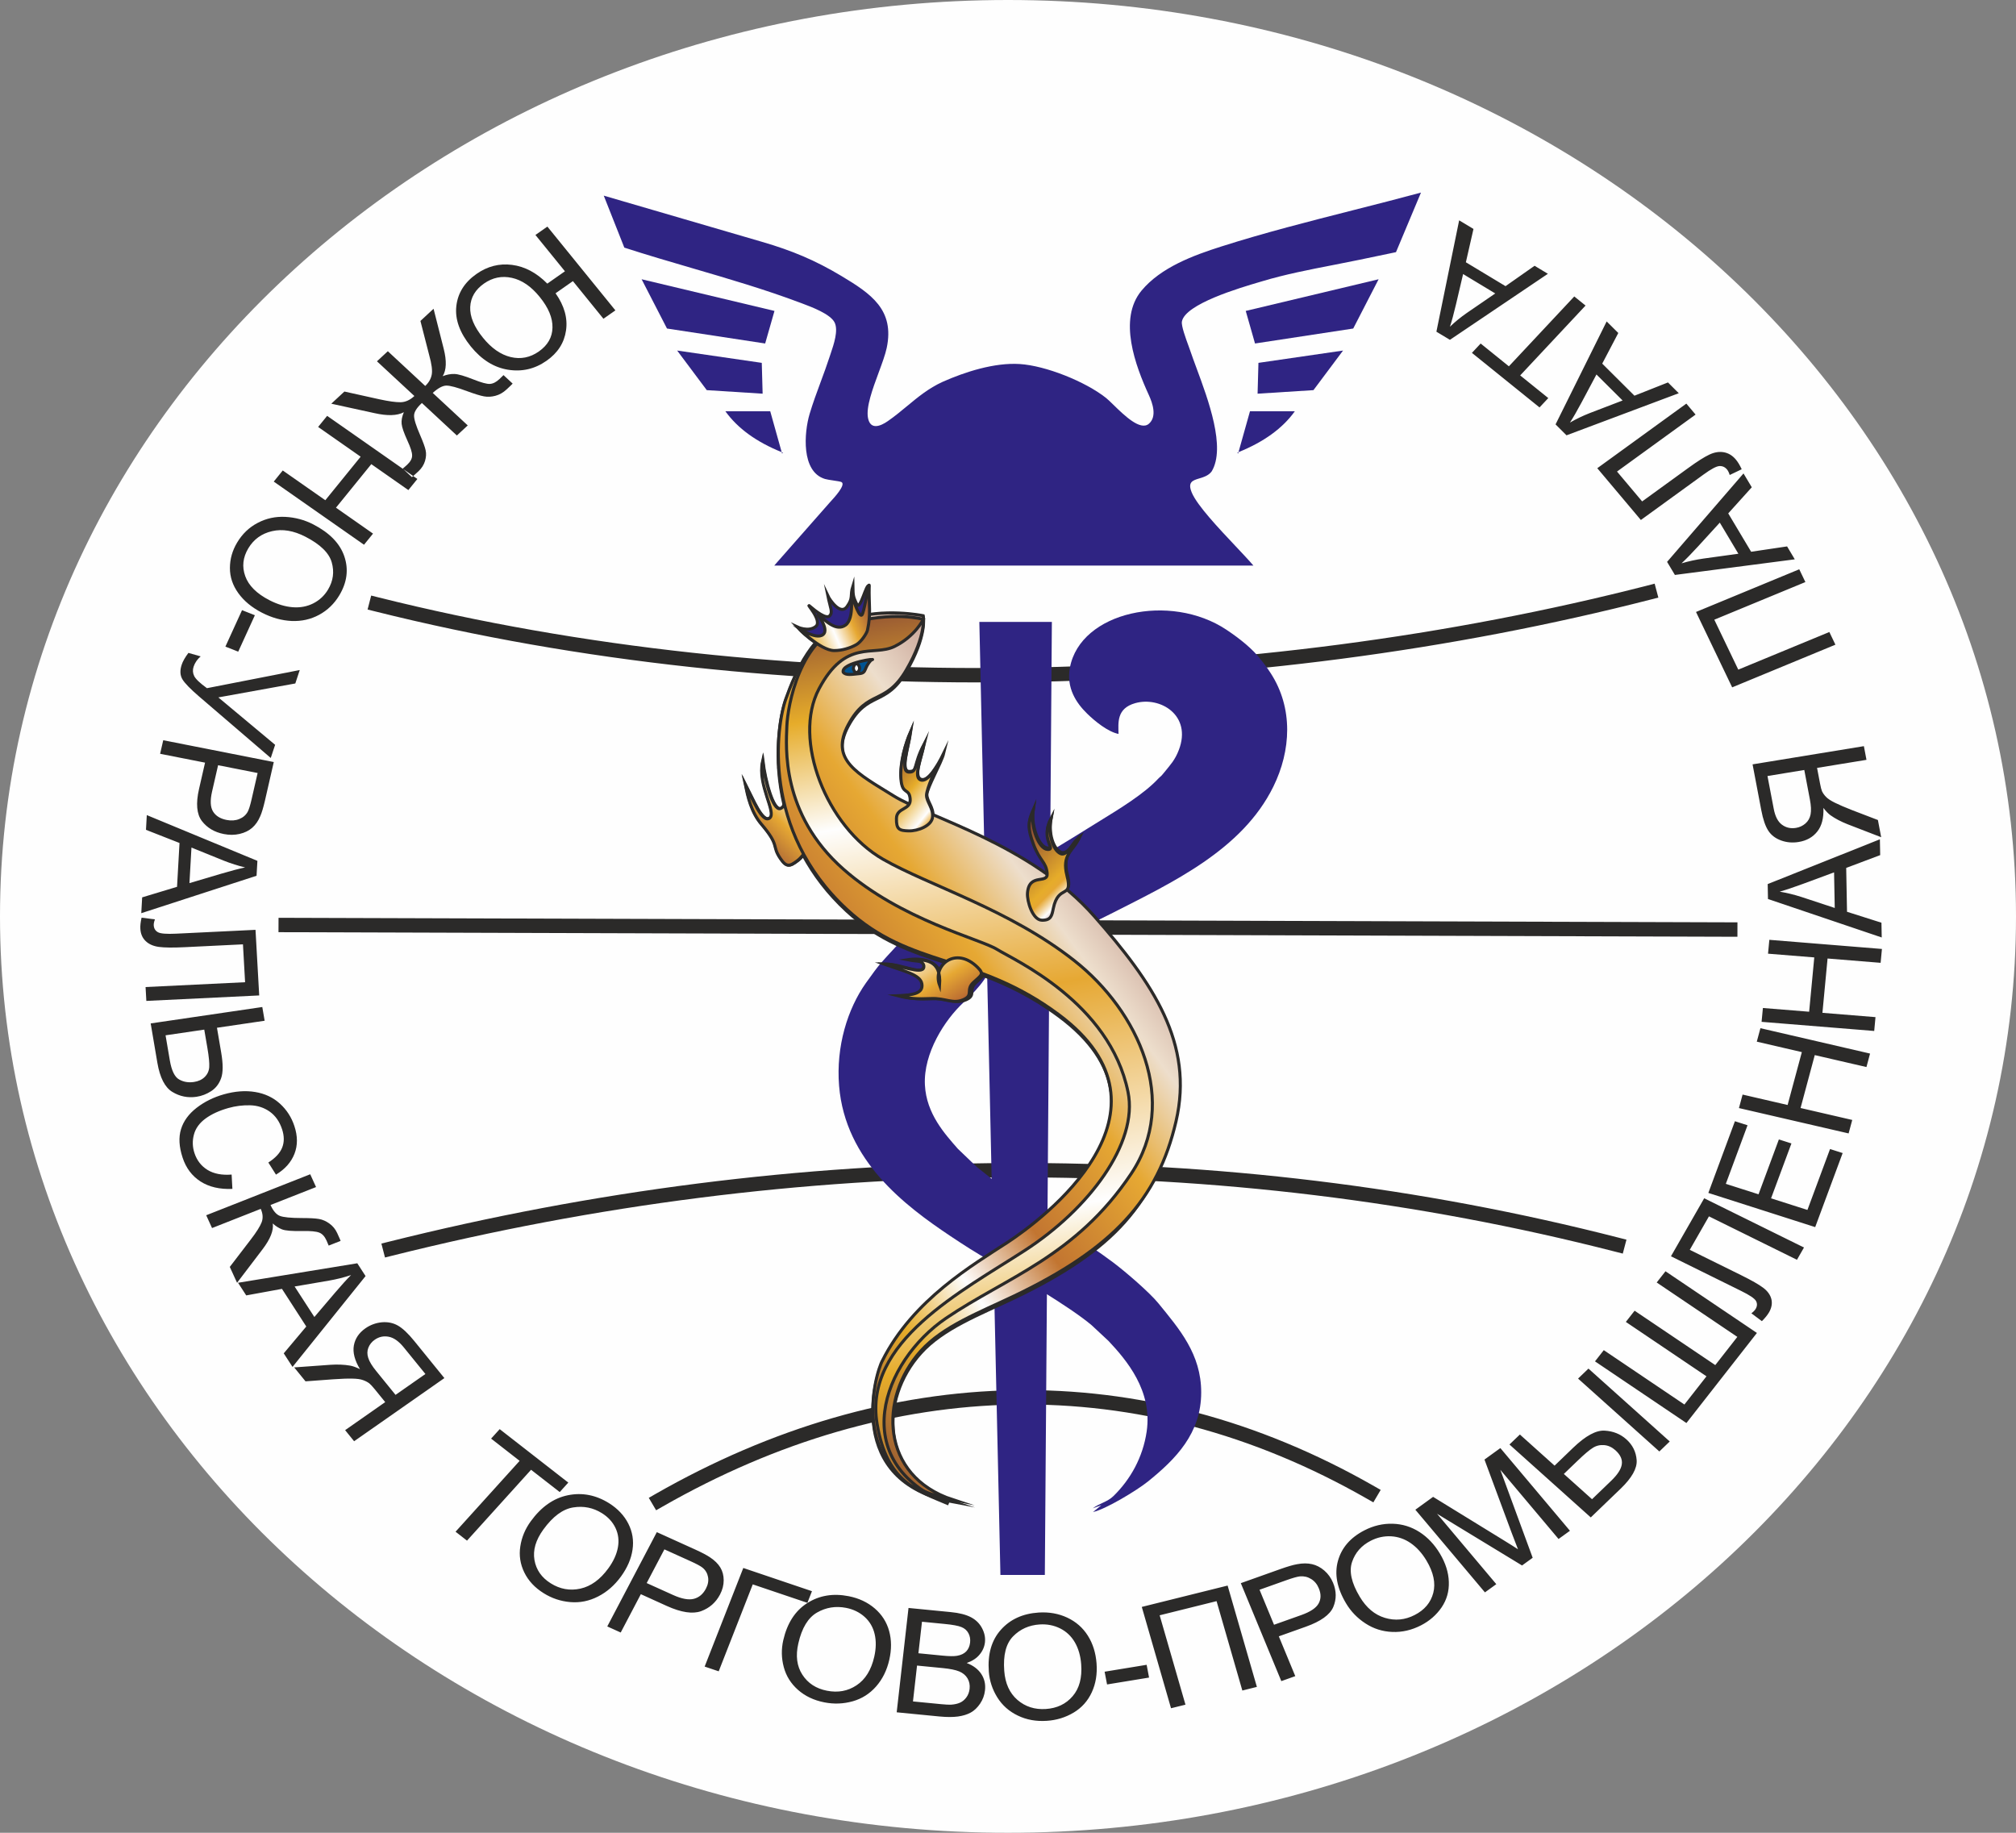
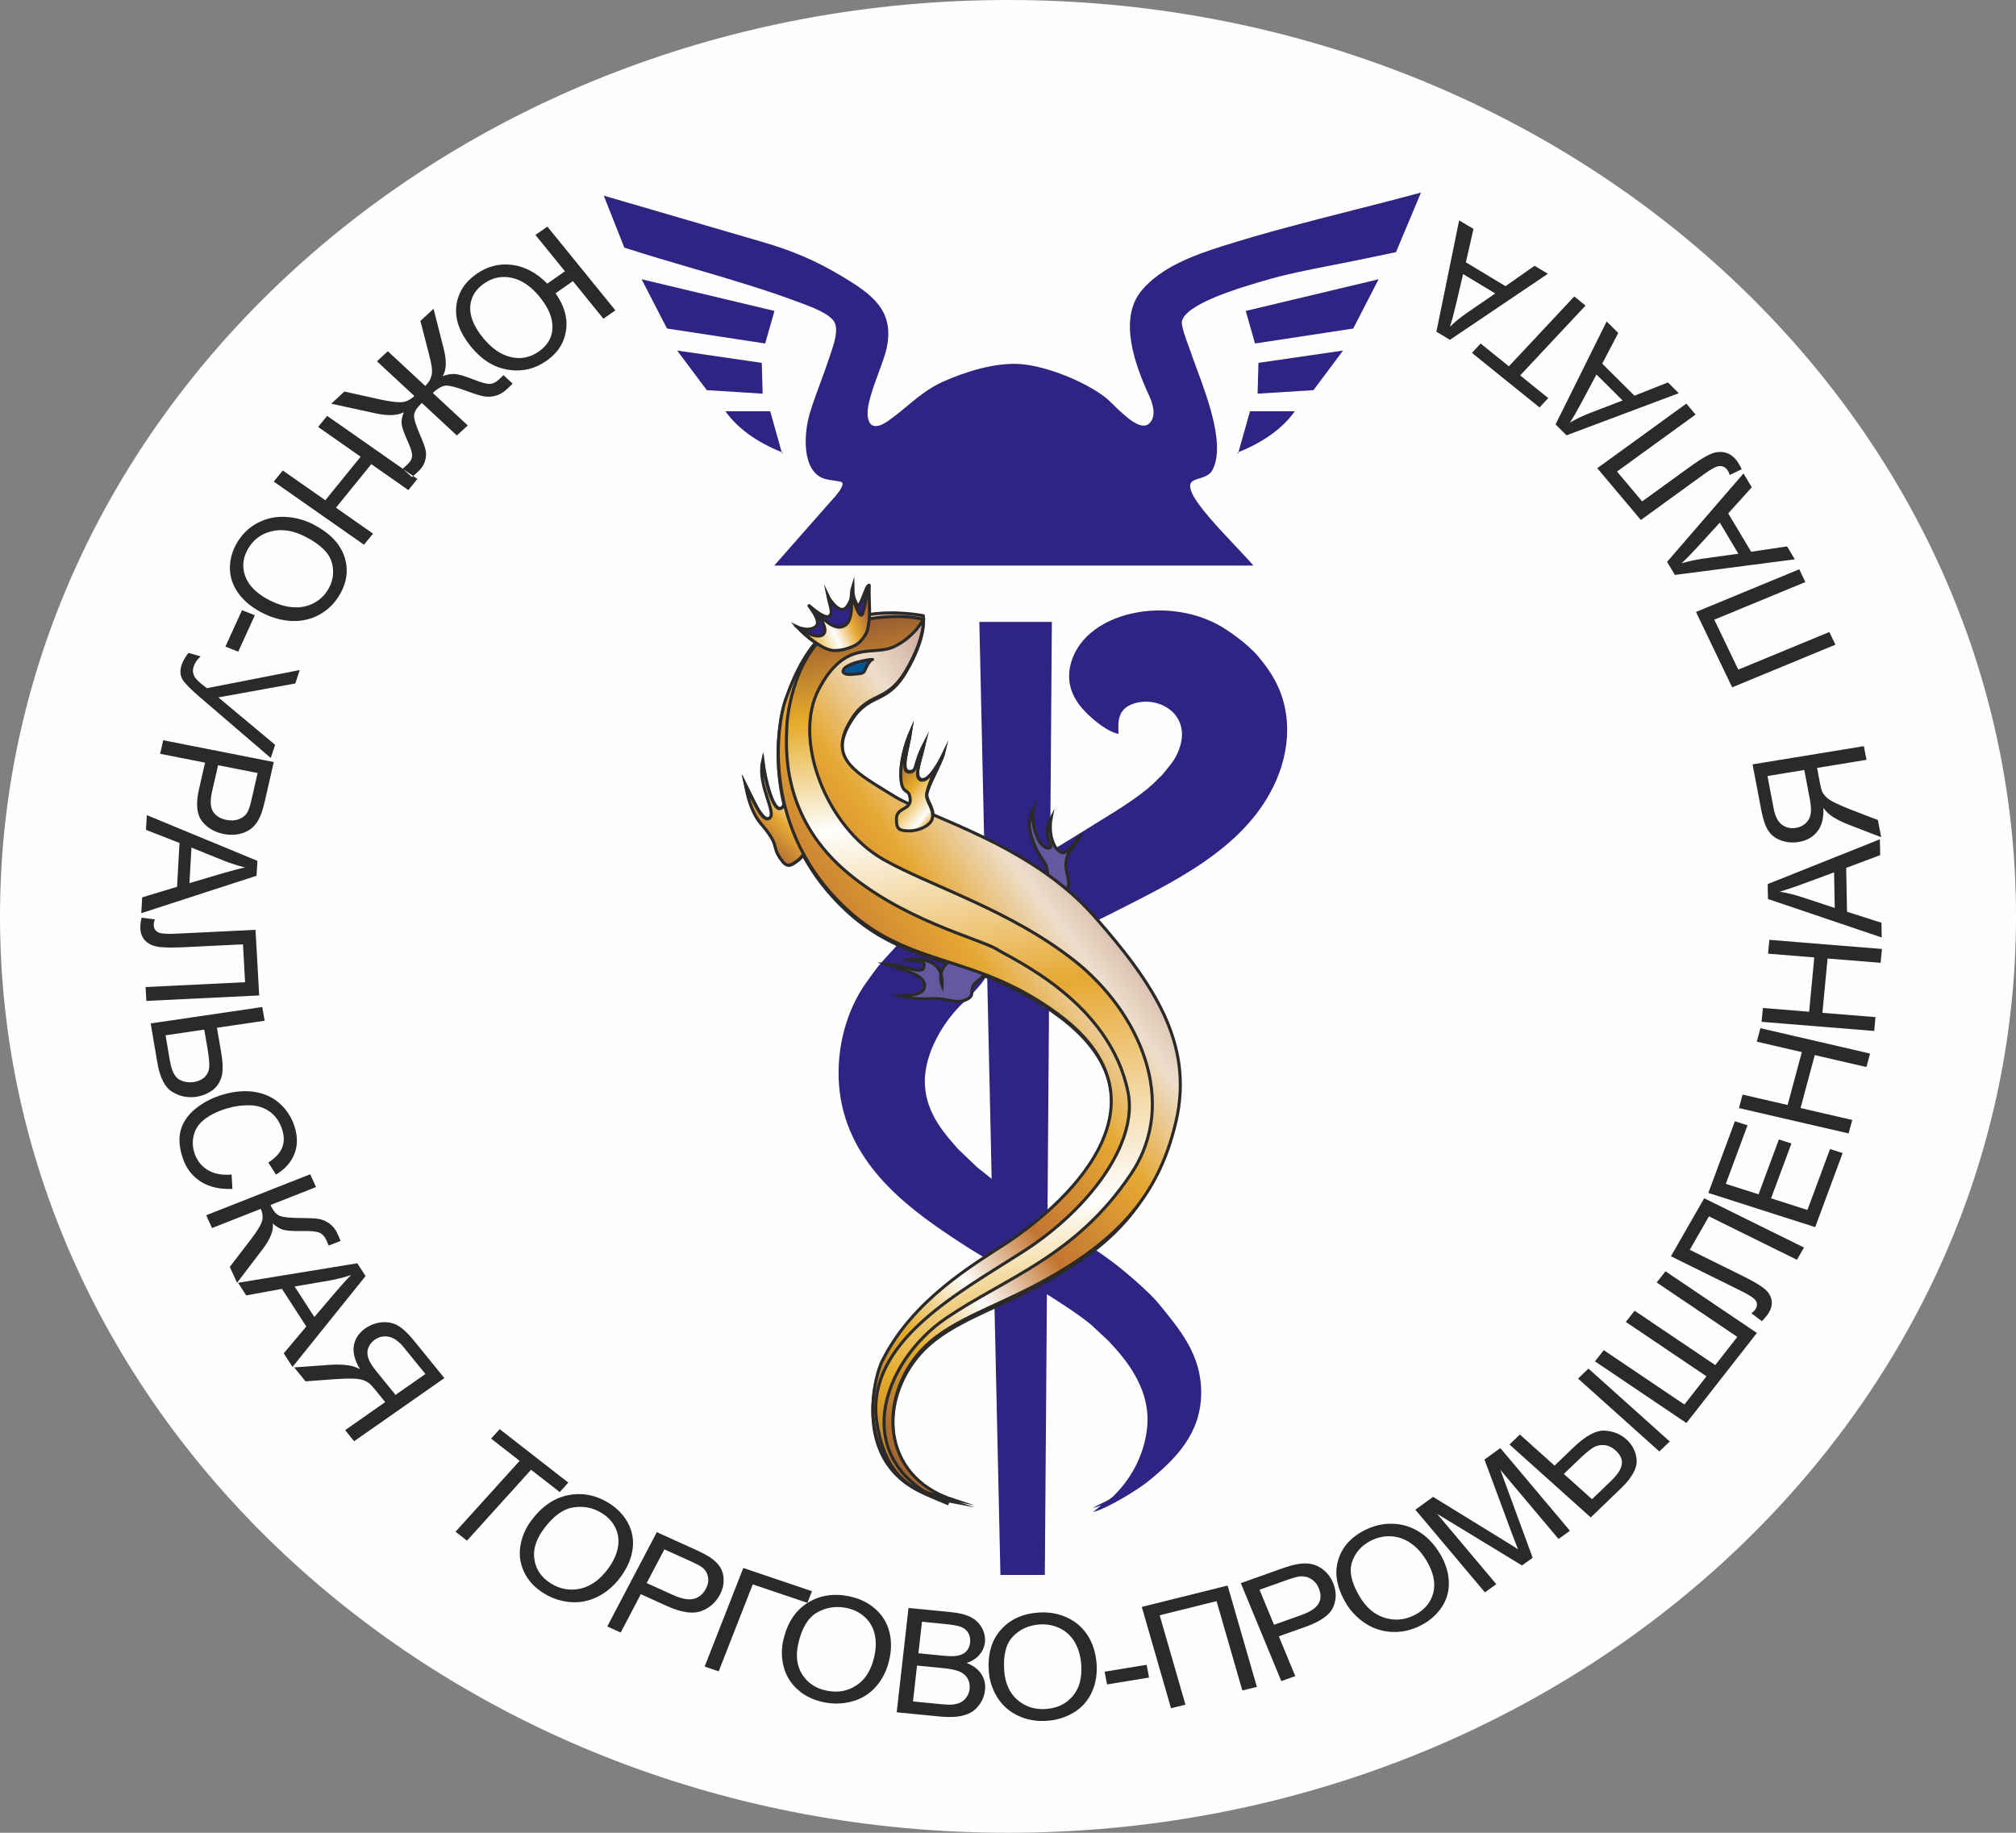
<svg xmlns="http://www.w3.org/2000/svg" width="66" height="60" viewBox="0 0 66 60" fill="none">
  <rect x="0" y="0" width="66" height="60" fill="#808080" stroke="none" />
  <path d="M33 60C51.225 60 66 46.569 66 30C66 13.431 51.225 0 33 0C14.775 0 0 13.431 0 30C0 46.569 14.775 60 33 60Z" fill="#FEFEFE" />
-   <path fill-rule="evenodd" clip-rule="evenodd" d="M54.291 19.563L54.059 19.623C41.022 22.968 25.689 23.371 12.266 20.012L12.034 19.954L12.152 19.497L12.383 19.555C25.721 22.893 40.972 22.494 53.939 19.167L54.17 19.107L54.291 19.563ZM9.119 30.046L56.881 30.195L56.88 30.667L9.117 30.517L9.119 30.046ZM12.718 40.653C26.135 37.295 39.972 37.177 53.016 40.524L53.247 40.583L53.127 41.039L52.895 40.98C39.935 37.654 26.179 37.77 12.835 41.109L12.604 41.167L12.486 40.711L12.718 40.653ZM44.754 49.065C37.272 44.785 29.179 45.038 21.687 49.324L21.48 49.442L21.24 49.035L21.447 48.916C29.077 44.552 37.353 44.286 44.994 48.657L45.201 48.775L44.961 49.183L44.754 49.065Z" fill="#2B2A29" />
  <path fill-rule="evenodd" clip-rule="evenodd" d="M32.062 20.36H34.436L34.206 51.559H32.752L32.062 20.36Z" fill="#2F2483" />
  <path fill-rule="evenodd" clip-rule="evenodd" d="M36.618 24.027C36.612 23.664 36.548 23.193 37.165 23.019C37.985 22.788 39.027 23.418 38.594 24.549C38.464 24.89 38.316 25.035 38.121 25.279C37.973 25.465 38.006 25.397 37.914 25.496C37.451 25.994 36.631 26.49 36.036 26.857C35.841 26.977 34.315 27.93 34.152 28.003L34.58 28.96C34.802 29.051 35.067 30.546 35.092 30.549C35.218 30.519 35.58 30.309 35.722 30.236C35.939 30.125 36.143 30.029 36.365 29.916C38.382 28.89 40.668 27.827 41.688 25.75C42.262 24.583 42.35 23.188 41.594 22.029C41.526 21.926 41.477 21.85 41.402 21.754C41.369 21.712 41.329 21.662 41.294 21.616C41.015 21.246 40.588 20.907 40.151 20.616C38.315 19.393 35.37 20.021 35.027 21.855C34.902 22.525 35.238 23.017 35.59 23.361C35.835 23.602 36.268 23.958 36.618 24.027Z" fill="#2F2483" />
  <path fill-rule="evenodd" clip-rule="evenodd" d="M35.776 49.378L36.055 49.276C35.97 49.349 35.869 49.432 35.782 49.499C36.182 49.419 37.22 48.791 37.574 48.506C38.494 47.765 39.325 46.925 39.325 45.581C39.325 44.329 38.609 43.508 37.924 42.667C37.63 42.306 36.852 41.638 36.447 41.332C35.572 40.671 34.094 39.771 33.095 39.07C32.617 38.735 32.37 38.504 31.984 38.208L31.358 37.608C30.937 37.125 30.328 36.467 30.28 35.52C30.226 34.473 30.935 33.385 31.537 32.824C31.785 32.592 32.438 31.971 32.441 31.535C32.443 31.046 31.815 31.162 31.777 30.69L30.454 29.973C30.33 30.047 30.254 30.13 30.151 30.224C30.1 30.27 30.06 30.294 30.008 30.338C29.95 30.386 29.922 30.428 29.867 30.478C29.667 30.663 29.504 30.799 29.318 31.003C28.846 31.521 28.828 31.504 28.35 32.178C27.747 33.028 27.366 34.257 27.47 35.546C27.671 38.009 29.643 39.481 31.111 40.463C31.533 40.744 31.972 41.031 32.44 41.289C33.292 41.758 35.02 42.778 35.734 43.38L36.29 43.898C36.877 44.523 37.735 45.525 37.54 46.863C37.417 47.704 37.011 48.433 36.451 48.978C36.252 49.173 35.988 49.214 35.776 49.378Z" fill="#2F2483" />
  <path fill-rule="evenodd" clip-rule="evenodd" d="M24.414 25.692C24.493 26.075 24.6 26.582 24.943 26.984C25.556 27.704 25.265 27.669 25.562 28.104C25.764 28.401 25.868 28.364 26.114 28.178C26.176 28.132 26.238 28.071 26.296 28.001C26.632 28.624 27.094 29.244 27.72 29.823C28.784 30.805 29.853 31.16 31.001 31.529C30.819 31.7 30.738 31.976 30.843 32.258C30.906 31.387 30.098 31.358 29.709 31.419C30.137 31.507 30.294 31.406 30.245 31.667C30.195 31.928 29.497 31.564 29.012 31.561C29.691 31.804 30.215 31.908 30.262 32.215C30.309 32.521 29.982 32.582 29.474 32.602C29.835 32.696 30.103 32.713 30.566 32.693C31.029 32.673 31.267 32.881 31.619 32.732C31.971 32.583 31.69 32.409 31.947 32.17C32.065 32.06 32.152 31.994 32.191 31.934C32.969 32.225 33.789 32.614 34.671 33.269C38.937 36.437 34.098 40.011 32.992 40.734C31.886 41.456 29.89 42.607 28.89 44.608C28.653 45.024 27.641 48.507 31.196 49.165C28.826 48.387 28.759 45.832 30.148 44.292C30.875 43.484 32.075 43.03 33.197 42.495C36.462 40.939 37.884 39.327 38.305 36.771C38.726 34.214 37.696 32.404 35.672 30.323C35.334 29.976 34.979 29.653 34.616 29.355C34.821 29.03 35.105 29.261 34.94 28.619C34.764 27.934 35.169 27.776 35.361 27.378C35.228 27.459 34.977 28.01 34.731 27.9C34.484 27.789 34.316 27.284 34.412 26.781C34.057 27.439 34.603 27.772 34.309 27.763C34.015 27.754 33.748 27.041 33.826 26.512C33.67 26.868 33.636 27.051 33.844 27.601C34.051 28.15 34.256 28.168 34.291 28.542C34.312 28.775 34.074 28.707 33.881 28.787C32.689 27.92 31.475 27.282 30.529 26.792C30.536 26.771 30.541 26.748 30.543 26.725C30.569 26.433 30.344 26.232 30.344 26.013C30.344 25.794 30.821 24.97 30.895 24.662C30.694 25.074 30.379 25.611 30.145 25.51C29.912 25.41 30.15 24.802 30.258 24.36C29.932 25.021 30.059 25.264 29.764 25.255C29.47 25.246 29.738 24.479 29.816 23.949C29.661 24.305 29.462 24.944 29.505 25.483C29.548 26.022 29.773 25.757 29.808 26.131C29.818 26.247 29.78 26.318 29.722 26.37C29.542 26.273 29.382 26.183 29.247 26.099C28.089 25.377 27.141 24.932 27.773 23.765C28.405 22.598 28.984 23.154 29.669 21.986C30.353 20.819 30.228 20.202 30.228 20.202C30.228 20.202 28.932 19.93 27.773 20.319C26.615 20.708 26.035 22.042 25.719 22.931C25.537 23.446 25.297 24.805 25.67 26.36C25.649 26.412 25.615 26.452 25.558 26.468C25.315 26.537 25.056 25.563 24.978 24.925C24.804 25.698 25.449 26.598 25.209 26.778C24.969 26.958 24.655 26.164 24.414 25.692Z" fill="#6557A0" stroke="#2B2A29" stroke-width="0.1" stroke-miterlimit="22.926" stroke-linecap="square" />
  <path fill-rule="evenodd" clip-rule="evenodd" d="M24.402 25.696C24.482 26.078 24.588 26.585 24.93 26.986C25.542 27.706 25.252 27.671 25.548 28.106C25.75 28.402 25.853 28.365 26.099 28.18C26.345 27.994 26.611 27.564 26.465 27.314C26.318 27.065 26.025 27.048 25.9 26.874C25.774 26.699 25.628 25.89 25.628 25.89C25.628 25.89 25.787 26.402 25.544 26.471C25.301 26.54 25.043 25.566 24.965 24.929C24.791 25.702 25.435 26.601 25.196 26.781C24.956 26.961 24.643 26.167 24.402 25.696Z" fill="url(#paint0_linear_119_274)" stroke="#2B2A29" stroke-width="0.1" stroke-miterlimit="22.926" stroke-linecap="square" />
  <path fill-rule="evenodd" clip-rule="evenodd" d="M31.19 49.097C28.826 48.319 28.759 45.767 30.144 44.227C30.87 43.421 32.067 42.967 33.187 42.433C36.444 40.878 37.906 39.267 38.5 36.712C39.094 34.158 37.749 32.182 35.829 30C33.742 27.628 30.402 26.771 29.246 26.049C28.09 25.328 27.145 24.883 27.775 23.717C28.406 22.551 28.983 23.106 29.667 21.94C30.349 20.774 30.224 20.157 30.224 20.157C30.224 20.157 28.931 19.885 27.775 20.274C26.619 20.662 26.041 21.996 25.726 22.884C25.411 23.773 24.926 27.184 27.723 29.77C29.824 31.714 31.945 31.196 34.658 33.214C38.913 36.379 34.085 39.951 32.982 40.673C31.879 41.394 29.887 42.544 28.889 44.543C28.653 44.959 27.644 48.44 31.19 49.097Z" fill="url(#paint1_linear_119_274)" stroke="#2B2A29" stroke-width="0.1" stroke-miterlimit="22.926" stroke-linecap="square" />
  <path fill-rule="evenodd" clip-rule="evenodd" d="M31.057 49.234C27.664 47.864 28.896 44.561 30.975 43.152C32.941 41.818 35.228 41.128 37.034 38.422C38.608 36.063 37.292 33.118 35.167 31.445C33.043 29.772 30.426 28.997 28.912 28.131C27.051 27.066 25.937 24.206 26.811 22.553C27.684 20.9 28.597 21.498 29.28 21.165C29.963 20.831 30.226 20.276 30.226 20.276C30.226 20.276 29.258 19.986 27.722 20.427C26.186 20.868 25.783 23.108 25.76 23.775C25.737 24.441 25.558 26.641 27.61 28.453C29.499 30.121 32.1 30.74 32.643 31.081C33.185 31.422 36.329 32.807 36.929 35.748C37.274 37.435 35.626 39.59 33.556 40.932C31.483 42.277 28.263 43.923 28.715 46.617C29.036 48.528 30.006 48.787 31.057 49.234Z" fill="url(#paint2_linear_119_274)" stroke="#2B2A29" stroke-width="0.1" stroke-miterlimit="22.926" stroke-linecap="square" />
  <path fill-rule="evenodd" clip-rule="evenodd" d="M29.806 23.971C29.65 24.327 29.452 24.965 29.495 25.504C29.538 26.042 29.763 25.778 29.797 26.152C29.832 26.526 29.357 26.425 29.348 26.79C29.34 27.155 29.443 27.192 29.745 27.201C30.047 27.21 30.505 27.037 30.531 26.745C30.557 26.453 30.332 26.252 30.332 26.033C30.332 25.814 30.678 25.075 30.678 25.075C30.678 25.075 30.367 25.631 30.134 25.531C29.901 25.431 30.151 24.883 30.246 24.381C29.892 25.038 30.047 25.285 29.754 25.276C29.46 25.266 29.728 24.5 29.806 23.971Z" fill="url(#paint3_linear_119_274)" stroke="#2B2A29" stroke-width="0.1" stroke-miterlimit="22.926" stroke-linecap="square" />
-   <path fill-rule="evenodd" clip-rule="evenodd" d="M29.395 32.599C29.755 32.692 30.023 32.71 30.484 32.69C30.946 32.669 31.184 32.878 31.535 32.729C31.886 32.58 31.606 32.406 31.862 32.167C32.118 31.928 32.232 31.897 32.013 31.677C31.297 30.955 30.514 31.59 30.761 32.255C30.823 31.385 30.274 31.414 29.755 31.413C29.755 31.413 30.292 31.407 30.243 31.668C30.194 31.929 29.418 31.562 28.934 31.558C29.611 31.801 30.134 31.905 30.181 32.212C30.228 32.518 29.901 32.579 29.395 32.599Z" fill="url(#paint4_linear_119_274)" stroke="#2B2A29" stroke-width="0.1" stroke-miterlimit="22.926" stroke-linecap="square" />
-   <path fill-rule="evenodd" clip-rule="evenodd" d="M33.818 26.559C33.663 26.915 33.629 27.098 33.836 27.647C34.044 28.196 34.247 28.213 34.282 28.588C34.317 28.962 33.686 28.56 33.638 29.238C33.619 29.505 33.805 30.116 34.107 30.125C34.409 30.134 34.436 29.974 34.482 29.745C34.65 28.916 35.134 29.459 34.93 28.664C34.755 27.98 35.114 27.876 35.306 27.478C35.173 27.438 34.967 28.056 34.721 27.946C34.475 27.835 34.308 27.33 34.403 26.828C34.049 27.485 34.594 27.818 34.3 27.809C34.007 27.8 33.741 27.088 33.818 26.559Z" fill="url(#paint5_linear_119_274)" stroke="#2B2A29" stroke-width="0.1" stroke-miterlimit="22.926" stroke-linecap="square" />
  <path fill-rule="evenodd" clip-rule="evenodd" d="M27.604 22.004C27.683 22.118 27.888 22.076 28.138 22.052C28.388 22.028 28.263 21.871 28.524 21.606C28.815 21.532 27.536 21.685 27.604 22.004Z" fill="#005493" stroke="#2B2A29" stroke-width="0.1" stroke-miterlimit="22.926" stroke-linecap="square" />
  <path fill-rule="evenodd" clip-rule="evenodd" d="M26.094 20.522C26.094 20.522 26.752 21.257 27.297 21.245C27.843 21.233 28.172 21.112 28.297 20.738C28.336 20.621 28.41 19.352 28.442 19.189C28.37 19.066 28.16 20.014 28.048 19.779C27.935 19.543 27.927 19.508 27.922 19.185C27.82 19.51 27.945 19.558 27.729 19.86C27.513 20.161 27.161 19.631 27.104 19.51C27.184 19.908 27.275 20.04 27.161 20.161C27.048 20.281 26.695 20.004 26.514 19.847C26.332 19.691 26.945 20.317 26.707 20.51C26.468 20.702 26.094 20.522 26.094 20.522Z" fill="#2F2483" stroke="#2B2A29" stroke-width="0.1" stroke-miterlimit="22.926" stroke-linecap="square" />
  <path fill-rule="evenodd" clip-rule="evenodd" d="M26.094 20.522C26.102 20.522 26.846 21.296 27.31 21.298C27.572 21.298 27.834 21.216 28.033 21.105C28.193 21.016 28.377 20.734 28.399 20.632C28.52 20.083 28.441 19.822 28.456 19.189C28.461 18.95 28.327 19.842 28.241 20.088C28.155 20.334 27.945 19.643 27.888 19.522C27.831 19.402 27.99 20.233 27.683 20.462C27.377 20.69 27.006 20.302 26.825 20.146C26.643 19.989 27.184 20.582 26.945 20.774C26.707 20.968 26.094 20.522 26.094 20.522Z" fill="url(#paint6_linear_119_274)" stroke="#2B2A29" stroke-width="0.1" stroke-miterlimit="22.926" stroke-linecap="square" />
-   <path fill-rule="evenodd" clip-rule="evenodd" d="M28.038 21.729C28.094 21.729 28.142 21.817 28.142 21.877C28.142 21.937 28.096 22.015 28.04 22.015C27.983 22.015 27.938 21.937 27.938 21.877C27.938 21.817 27.982 21.729 28.038 21.729Z" fill="#FEFEFE" stroke="#2B2A29" stroke-width="0.1" stroke-miterlimit="22.926" stroke-linecap="square" />
  <path fill-rule="evenodd" clip-rule="evenodd" d="M20.147 10.161L19.755 10.435L18.756 9.203L18.188 9.601C18.476 10.01 18.59 10.416 18.53 10.821C18.471 11.225 18.259 11.555 17.892 11.811C17.507 12.081 17.086 12.178 16.627 12.103C16.17 12.029 15.766 11.776 15.415 11.344C15.051 10.895 14.892 10.455 14.939 10.025C14.986 9.596 15.207 9.243 15.6 8.968C15.958 8.717 16.345 8.618 16.76 8.671C17.177 8.723 17.563 8.927 17.918 9.285L18.495 8.881L17.529 7.692L17.92 7.418L20.147 10.161ZM17.67 9.722C17.389 9.375 17.084 9.167 16.757 9.096C16.429 9.024 16.126 9.086 15.846 9.282C15.56 9.482 15.409 9.738 15.394 10.049C15.38 10.361 15.519 10.697 15.812 11.057C16.089 11.399 16.392 11.61 16.719 11.689C17.047 11.767 17.354 11.707 17.64 11.507C17.931 11.303 18.081 11.042 18.087 10.725C18.095 10.409 17.956 10.074 17.67 9.722ZM14.957 14.257L13.812 13.193C13.642 13.351 13.556 13.488 13.556 13.605C13.553 13.722 13.619 13.934 13.752 14.239C13.85 14.466 13.912 14.633 13.935 14.743C13.959 14.852 13.951 14.97 13.913 15.095C13.874 15.221 13.803 15.332 13.7 15.428C13.587 15.532 13.515 15.597 13.485 15.62L13.186 15.341C13.197 15.332 13.22 15.311 13.256 15.28C13.294 15.246 13.318 15.225 13.327 15.217C13.438 15.114 13.492 15.014 13.492 14.914C13.494 14.813 13.442 14.649 13.337 14.422C13.225 14.175 13.161 13.995 13.149 13.879C13.137 13.764 13.161 13.636 13.221 13.495C13.002 13.611 12.681 13.62 12.256 13.524L10.846 13.216L11.275 12.818L12.422 13.072C12.727 13.138 12.957 13.17 13.114 13.168C13.272 13.165 13.422 13.098 13.566 12.964L12.341 11.828L12.697 11.498L13.921 12.635C14.035 12.529 14.106 12.406 14.133 12.27C14.161 12.133 14.133 11.918 14.051 11.626L14.037 11.572L13.764 10.507L14.194 10.108L14.526 11.417C14.627 11.816 14.616 12.114 14.493 12.315C14.626 12.263 14.754 12.239 14.876 12.243C15 12.246 15.205 12.306 15.493 12.42C15.755 12.524 15.936 12.574 16.037 12.568C16.139 12.563 16.242 12.511 16.348 12.412L16.484 12.28L16.783 12.558C16.773 12.572 16.708 12.635 16.587 12.747C16.473 12.853 16.35 12.923 16.22 12.957C16.089 12.992 15.964 12.998 15.846 12.976C15.727 12.955 15.544 12.898 15.295 12.807C14.961 12.682 14.733 12.621 14.611 12.623C14.489 12.626 14.341 12.706 14.167 12.863L15.313 13.927L14.957 14.257ZM10.71 13.614L13.664 15.68L13.369 16.044L12.156 15.195L10.999 16.62L12.212 17.469L11.917 17.833L8.962 15.766L9.257 15.402L10.65 16.376L11.807 14.951L10.415 13.977L10.71 13.614ZM10.252 17.165C10.789 17.441 11.13 17.791 11.273 18.215C11.417 18.639 11.363 19.063 11.11 19.487C10.944 19.764 10.723 19.978 10.448 20.127C10.172 20.276 9.872 20.343 9.547 20.329C9.222 20.314 8.897 20.223 8.574 20.057C8.246 19.888 7.988 19.676 7.803 19.419C7.618 19.163 7.526 18.888 7.527 18.594C7.528 18.3 7.607 18.023 7.763 17.762C7.932 17.479 8.156 17.264 8.436 17.118C8.716 16.97 9.018 16.905 9.341 16.921C9.664 16.938 9.968 17.019 10.252 17.165ZM10 17.571C9.61 17.37 9.245 17.31 8.905 17.389C8.564 17.468 8.306 17.655 8.13 17.949C7.951 18.248 7.917 18.552 8.029 18.862C8.14 19.172 8.404 19.434 8.821 19.649C9.084 19.784 9.338 19.86 9.584 19.879C9.83 19.898 10.055 19.855 10.258 19.752C10.461 19.648 10.622 19.498 10.74 19.3C10.908 19.018 10.949 18.723 10.861 18.412C10.774 18.102 10.487 17.822 10 17.571ZM7.924 19.975L8.344 20.141L7.799 21.334L7.379 21.168L7.924 19.975ZM9.813 21.935L9.668 22.375L7.148 22.831L9.007 24.383L8.864 24.814L6.519 22.802C6.225 22.549 6.042 22.359 5.968 22.232C5.894 22.102 5.887 21.946 5.948 21.762C5.984 21.65 6.059 21.521 6.168 21.374L6.569 21.488C6.458 21.584 6.381 21.696 6.338 21.826C6.303 21.933 6.31 22.034 6.358 22.132C6.406 22.23 6.545 22.362 6.775 22.529L9.813 21.935ZM5.344 24.233L8.963 24.947L8.673 26.214C8.621 26.437 8.571 26.605 8.521 26.718C8.454 26.877 8.366 27.004 8.256 27.1C8.148 27.194 8.011 27.261 7.846 27.3C7.681 27.338 7.509 27.34 7.329 27.304C7.021 27.244 6.781 27.101 6.609 26.878C6.439 26.653 6.407 26.304 6.516 25.829L6.713 24.967L5.242 24.677L5.344 24.233ZM7.14 25.051L6.941 25.92C6.876 26.208 6.886 26.423 6.974 26.566C7.062 26.709 7.21 26.802 7.419 26.843C7.571 26.873 7.708 26.863 7.832 26.813C7.957 26.763 8.049 26.684 8.11 26.574C8.148 26.504 8.191 26.368 8.237 26.166L8.434 25.306L7.14 25.051ZM4.806 26.684L8.427 28.182L8.399 28.67L4.625 29.895L4.654 29.377L5.796 29.032L5.877 27.597L4.779 27.166L4.806 26.684ZM6.268 27.747L6.202 28.911L7.245 28.602C7.562 28.509 7.822 28.44 8.025 28.397C7.79 28.341 7.559 28.268 7.33 28.177L6.268 27.747ZM8.365 30.44L8.486 32.588L4.791 32.767L4.766 32.313L8.024 32.155L7.954 30.915L6.051 31.008C5.665 31.027 5.381 31.024 5.2 30.999C5.018 30.974 4.874 30.91 4.768 30.808C4.662 30.705 4.604 30.571 4.595 30.405C4.589 30.306 4.602 30.185 4.635 30.042L5.073 30.098C5.043 30.174 5.03 30.239 5.033 30.293C5.039 30.396 5.085 30.47 5.17 30.518C5.257 30.566 5.454 30.581 5.763 30.566L8.365 30.44ZM8.587 32.967L8.664 33.416L7.103 33.646L7.241 34.455C7.306 34.834 7.305 35.114 7.239 35.297C7.174 35.481 7.065 35.622 6.915 35.72C6.765 35.818 6.604 35.88 6.431 35.906C6.148 35.947 5.885 35.894 5.642 35.746C5.399 35.598 5.236 35.281 5.152 34.793L4.933 33.504L8.587 32.967ZM5.42 33.893L5.56 34.715C5.617 35.048 5.718 35.256 5.863 35.338C6.007 35.42 6.169 35.448 6.348 35.421C6.494 35.4 6.613 35.345 6.702 35.257C6.792 35.168 6.841 35.061 6.85 34.935C6.859 34.809 6.84 34.6 6.79 34.308L6.687 33.707L5.42 33.893ZM7.583 38.452L7.608 38.921C7.194 38.939 6.846 38.858 6.566 38.679C6.286 38.499 6.09 38.239 5.978 37.897C5.861 37.542 5.844 37.233 5.926 36.967C6.008 36.701 6.177 36.468 6.434 36.269C6.69 36.07 6.987 35.922 7.325 35.826C7.693 35.722 8.036 35.696 8.354 35.749C8.671 35.801 8.941 35.928 9.163 36.129C9.384 36.33 9.543 36.575 9.638 36.865C9.747 37.194 9.748 37.495 9.641 37.77C9.534 38.046 9.333 38.274 9.035 38.454L8.785 38.058C9.018 37.908 9.169 37.745 9.239 37.566C9.309 37.388 9.307 37.19 9.235 36.969C9.152 36.717 9.017 36.525 8.831 36.392C8.644 36.26 8.431 36.19 8.188 36.184C7.946 36.178 7.708 36.208 7.475 36.274C7.174 36.359 6.925 36.474 6.727 36.619C6.53 36.764 6.403 36.939 6.349 37.142C6.294 37.346 6.3 37.547 6.366 37.748C6.446 37.99 6.59 38.175 6.796 38.301C7.003 38.427 7.266 38.477 7.583 38.452ZM10.156 38.442L10.347 38.861L8.856 39.448C8.943 39.639 9.044 39.758 9.16 39.804C9.275 39.85 9.512 39.874 9.871 39.875C10.134 39.875 10.325 39.885 10.443 39.906C10.561 39.926 10.676 39.977 10.786 40.057C10.897 40.137 10.981 40.24 11.039 40.367C11.113 40.528 11.15 40.614 11.151 40.623L10.761 40.777C10.754 40.763 10.742 40.734 10.724 40.692C10.705 40.645 10.693 40.617 10.688 40.607C10.627 40.473 10.547 40.388 10.448 40.351C10.348 40.312 10.164 40.295 9.898 40.3C9.561 40.307 9.339 40.289 9.23 40.245C9.122 40.201 9.021 40.137 8.93 40.053C8.962 40.281 8.851 40.562 8.597 40.896L7.761 41.995L7.523 41.475L8.207 40.582C8.396 40.337 8.515 40.146 8.567 40.011C8.617 39.875 8.606 39.73 8.536 39.575L6.942 40.203L6.751 39.784L10.156 38.442ZM7.793 41.994L11.697 41.356L11.968 41.775L9.577 44.749L9.289 44.305L10.027 43.426L9.231 42.194L8.061 42.408L7.793 41.994ZM9.645 42.116L10.292 43.115L10.971 42.317C11.177 42.076 11.351 41.883 11.493 41.742C11.265 41.818 11.029 41.878 10.784 41.921L9.645 42.116ZM11.593 47.182L14.548 45.115L13.561 43.899C13.362 43.654 13.185 43.487 13.029 43.397C12.872 43.307 12.696 43.271 12.5 43.288C12.304 43.307 12.124 43.373 11.962 43.486C11.752 43.633 11.627 43.819 11.585 44.046C11.544 44.273 11.61 44.531 11.785 44.822C11.657 44.76 11.549 44.721 11.46 44.706C11.269 44.673 11.056 44.664 10.822 44.679L9.631 44.765L10.002 45.221L10.911 45.154C11.174 45.136 11.381 45.128 11.531 45.132C11.68 45.134 11.796 45.149 11.877 45.178C11.959 45.206 12.03 45.242 12.091 45.288C12.134 45.323 12.193 45.387 12.269 45.48L12.611 45.901L11.299 46.819L11.593 47.182ZM12.949 45.664L12.316 44.884C12.181 44.719 12.094 44.575 12.056 44.456C12.017 44.337 12.018 44.224 12.06 44.119C12.102 44.014 12.17 43.928 12.266 43.861C12.405 43.763 12.558 43.729 12.725 43.761C12.891 43.792 13.057 43.909 13.222 44.113L13.927 44.981L12.949 45.664ZM14.914 50.144L17.012 47.824L16.078 47.096L16.359 46.786L18.605 48.536L18.324 48.846L17.386 48.116L15.289 50.436L14.914 50.144ZM17.375 49.804C17.718 49.331 18.123 49.046 18.591 48.95C19.059 48.855 19.509 48.941 19.942 49.212C20.224 49.39 20.434 49.613 20.57 49.88C20.706 50.148 20.752 50.432 20.708 50.731C20.665 51.03 20.538 51.322 20.332 51.607C20.122 51.896 19.872 52.116 19.581 52.264C19.289 52.414 18.986 52.475 18.671 52.448C18.355 52.421 18.065 52.324 17.799 52.157C17.509 51.976 17.298 51.751 17.165 51.478C17.032 51.206 16.988 50.922 17.034 50.624C17.079 50.328 17.193 50.054 17.375 49.804ZM17.789 50.071C17.539 50.415 17.442 50.747 17.497 51.069C17.553 51.391 17.73 51.646 18.031 51.834C18.336 52.025 18.66 52.083 19.002 52.007C19.344 51.931 19.649 51.71 19.916 51.343C20.084 51.112 20.188 50.883 20.229 50.657C20.27 50.431 20.244 50.22 20.151 50.023C20.058 49.826 19.91 49.665 19.708 49.538C19.42 49.358 19.107 49.294 18.766 49.349C18.426 49.402 18.1 49.643 17.789 50.071ZM19.881 53.245L21.503 50.158L22.757 50.726C22.978 50.826 23.141 50.912 23.247 50.984C23.397 51.084 23.509 51.194 23.582 51.315C23.655 51.435 23.692 51.575 23.692 51.733C23.693 51.891 23.652 52.047 23.572 52.2C23.434 52.462 23.227 52.644 22.952 52.745C22.676 52.844 22.303 52.788 21.833 52.576L20.98 52.189L20.321 53.444L19.881 53.245ZM21.171 51.825L22.032 52.214C22.316 52.343 22.544 52.385 22.715 52.341C22.886 52.297 23.017 52.186 23.111 52.007C23.179 51.878 23.202 51.752 23.18 51.628C23.158 51.504 23.098 51.401 22.998 51.32C22.933 51.268 22.802 51.197 22.602 51.107L21.751 50.722L21.171 51.825ZM24.334 51.331L26.582 52.091L26.433 52.472L24.644 51.868L23.529 54.714L23.069 54.559L24.334 51.331ZM25.643 53.695C25.771 53.137 26.032 52.733 26.427 52.481C26.822 52.23 27.274 52.154 27.785 52.255C28.119 52.321 28.403 52.454 28.637 52.655C28.871 52.856 29.029 53.103 29.109 53.396C29.189 53.688 29.19 54.004 29.113 54.339C29.035 54.68 28.892 54.971 28.682 55.21C28.472 55.449 28.216 55.611 27.913 55.696C27.609 55.781 27.301 55.792 26.986 55.73C26.645 55.663 26.358 55.527 26.125 55.321C25.892 55.115 25.736 54.866 25.659 54.575C25.581 54.284 25.576 53.99 25.643 53.695ZM26.136 53.8C26.043 54.205 26.087 54.546 26.268 54.825C26.45 55.105 26.717 55.28 27.071 55.349C27.432 55.421 27.755 55.362 28.041 55.172C28.328 54.983 28.522 54.672 28.621 54.239C28.683 53.966 28.687 53.718 28.634 53.494C28.582 53.27 28.472 53.083 28.307 52.933C28.14 52.783 27.938 52.684 27.7 52.637C27.36 52.571 27.044 52.621 26.75 52.789C26.456 52.957 26.251 53.294 26.136 53.8ZM29.356 56.056L29.743 52.64L31.123 52.775C31.405 52.802 31.626 52.859 31.788 52.944C31.951 53.03 32.071 53.15 32.151 53.303C32.231 53.456 32.263 53.61 32.245 53.768C32.228 53.914 32.17 54.047 32.069 54.167C31.97 54.288 31.829 54.379 31.648 54.442C31.864 54.524 32.022 54.645 32.126 54.802C32.229 54.96 32.27 55.138 32.247 55.337C32.229 55.497 32.175 55.642 32.087 55.772C31.998 55.903 31.897 56 31.781 56.064C31.666 56.128 31.525 56.171 31.359 56.194C31.194 56.216 30.994 56.215 30.759 56.193L29.356 56.056ZM30.067 54.123L30.863 54.201C31.078 54.222 31.235 54.224 31.332 54.206C31.46 54.184 31.559 54.137 31.631 54.064C31.702 53.99 31.745 53.894 31.759 53.775C31.772 53.662 31.754 53.559 31.705 53.467C31.656 53.374 31.579 53.307 31.474 53.265C31.369 53.222 31.184 53.188 30.92 53.163L30.184 53.091L30.067 54.123ZM29.889 55.7L30.805 55.789C30.962 55.805 31.074 55.81 31.138 55.806C31.253 55.798 31.35 55.776 31.43 55.74C31.51 55.704 31.579 55.646 31.637 55.568C31.695 55.49 31.73 55.397 31.743 55.288C31.757 55.16 31.734 55.047 31.675 54.945C31.615 54.844 31.525 54.769 31.404 54.718C31.284 54.669 31.107 54.632 30.872 54.609L30.022 54.526L29.889 55.7ZM32.372 54.723C32.33 54.154 32.46 53.699 32.765 53.356C33.07 53.013 33.482 52.824 34.003 52.79C34.343 52.768 34.657 52.824 34.941 52.957C35.226 53.091 35.451 53.288 35.615 53.549C35.779 53.809 35.873 54.112 35.899 54.454C35.925 54.802 35.874 55.118 35.743 55.401C35.612 55.685 35.414 55.907 35.148 56.066C34.881 56.225 34.588 56.315 34.268 56.335C33.92 56.358 33.604 56.301 33.319 56.162C33.033 56.025 32.81 55.825 32.648 55.565C32.487 55.305 32.395 55.024 32.372 54.723ZM32.877 54.698C32.908 55.111 33.052 55.428 33.309 55.65C33.566 55.872 33.875 55.971 34.236 55.948C34.604 55.924 34.897 55.785 35.116 55.529C35.336 55.274 35.429 54.925 35.396 54.484C35.375 54.206 35.305 53.966 35.188 53.764C35.071 53.563 34.91 53.411 34.706 53.309C34.502 53.208 34.278 53.164 34.035 53.18C33.689 53.203 33.4 53.332 33.167 53.569C32.935 53.806 32.838 54.182 32.877 54.698ZM36.243 55.144L36.163 54.727L37.539 54.501L37.618 54.919L36.243 55.144ZM37.38 52.606L40.19 51.907L41.148 55.224L40.672 55.343L39.828 52.417L37.965 52.88L38.81 55.806L38.337 55.923L37.38 52.606ZM41.948 55.035L40.622 51.828L41.925 51.364C42.154 51.283 42.334 51.23 42.463 51.208C42.644 51.173 42.806 51.173 42.952 51.206C43.096 51.238 43.232 51.309 43.356 51.416C43.481 51.524 43.576 51.657 43.642 51.816C43.755 52.089 43.757 52.353 43.649 52.609C43.539 52.864 43.24 53.079 42.752 53.253L41.866 53.569L42.405 54.872L41.948 55.035ZM41.709 53.19L42.603 52.872C42.898 52.767 43.087 52.641 43.168 52.495C43.25 52.348 43.253 52.183 43.176 51.998C43.121 51.863 43.037 51.761 42.924 51.692C42.811 51.622 42.69 51.594 42.557 51.606C42.472 51.615 42.327 51.655 42.119 51.729L41.235 52.044L41.709 53.19ZM44.069 52.492C43.771 51.993 43.682 51.529 43.802 51.098C43.922 50.668 44.21 50.335 44.667 50.1C44.965 49.946 45.275 49.874 45.593 49.883C45.912 49.892 46.205 49.983 46.473 50.155C46.74 50.327 46.963 50.564 47.142 50.864C47.324 51.169 47.422 51.476 47.432 51.784C47.443 52.093 47.364 52.371 47.196 52.62C47.026 52.868 46.801 53.065 46.521 53.209C46.215 53.366 45.903 53.438 45.581 53.425C45.26 53.412 44.966 53.319 44.702 53.146C44.437 52.974 44.226 52.755 44.069 52.492ZM44.514 52.27C44.73 52.633 45.005 52.864 45.339 52.964C45.674 53.065 45.999 53.033 46.315 52.87C46.638 52.705 46.84 52.463 46.923 52.146C47.005 51.828 46.931 51.476 46.7 51.089C46.554 50.845 46.382 50.655 46.184 50.518C45.986 50.381 45.771 50.307 45.54 50.294C45.309 50.283 45.087 50.331 44.873 50.441C44.57 50.597 44.367 50.828 44.264 51.134C44.16 51.439 44.244 51.819 44.514 52.27ZM48.614 52.13L46.336 49.424L46.917 49.003L49.22 50.419C49.434 50.551 49.593 50.65 49.696 50.719C49.647 50.596 49.577 50.414 49.486 50.172L48.599 47.782L49.119 47.406L51.397 50.113L51.024 50.382L49.118 48.117L50.177 50.997L49.829 51.249L47.047 49.557L48.986 51.861L48.614 52.13ZM49.417 47.289L49.758 46.962L50.894 47.981L51.507 47.391C51.91 47.005 52.251 46.819 52.532 46.835C52.812 46.851 53.05 46.946 53.245 47.121C53.45 47.306 53.562 47.532 53.581 47.801C53.6 48.069 53.425 48.381 53.057 48.735L52.079 49.676L49.417 47.289ZM52.12 49.08L52.742 48.481C52.956 48.276 53.074 48.094 53.095 47.934C53.118 47.774 53.046 47.621 52.883 47.475C52.772 47.376 52.65 47.32 52.517 47.309C52.382 47.298 52.259 47.327 52.147 47.398C52.033 47.468 51.869 47.607 51.653 47.815L51.197 48.253L52.12 49.08ZM51.663 45.131L52.003 44.804L54.664 47.19L54.324 47.517L51.663 45.131ZM52.217 44.567L52.505 44.2L55.144 45.98L55.867 45.057L53.227 43.276L53.514 42.909L56.155 44.689L56.877 43.766L54.237 41.985L54.525 41.618L57.518 43.637L55.21 46.586L52.217 44.567ZM54.704 41.127L55.792 39.228L59.059 40.84L58.829 41.242L55.948 39.82L55.32 40.916L57.002 41.746C57.344 41.915 57.586 42.053 57.728 42.161C57.87 42.269 57.958 42.393 57.992 42.532C58.025 42.67 58 42.813 57.917 42.959C57.866 43.047 57.788 43.145 57.681 43.251L57.337 42.994C57.404 42.943 57.452 42.894 57.479 42.846C57.531 42.755 57.533 42.669 57.486 42.587C57.438 42.505 57.277 42.397 57.004 42.263L54.704 41.127ZM59.426 40.172L55.928 39.053L56.798 36.706L57.211 36.838L56.5 38.756L57.571 39.098L58.237 37.302L58.648 37.433L57.981 39.23L59.172 39.61L59.912 37.616L60.325 37.748L59.426 40.172ZM60.52 37.105L56.93 36.275L57.049 35.833L58.523 36.174L58.989 34.443L57.514 34.101L57.633 33.66L61.222 34.491L61.104 34.932L59.412 34.541L58.947 36.273L60.639 36.664L60.52 37.105ZM61.358 33.751L57.671 33.452L57.714 32.999L59.228 33.121L59.396 31.343L57.882 31.221L57.925 30.767L61.611 31.066L61.568 31.52L59.831 31.379L59.663 33.157L61.4 33.298L61.358 33.751ZM61.604 30.69L57.88 29.431L57.871 28.942L61.544 27.476L61.554 27.994L60.441 28.413L60.468 29.849L61.595 30.207L61.604 30.69ZM60.066 29.724L60.044 28.559L59.027 28.935C58.718 29.049 58.464 29.134 58.264 29.19C58.503 29.231 58.739 29.288 58.975 29.364L60.066 29.724ZM61.02 24.427L57.376 25.023L57.661 26.523C57.718 26.825 57.795 27.048 57.89 27.194C57.985 27.34 58.124 27.447 58.308 27.514C58.492 27.581 58.684 27.597 58.884 27.564C59.143 27.522 59.346 27.409 59.493 27.224C59.641 27.04 59.708 26.782 59.695 26.449C59.778 26.558 59.856 26.638 59.928 26.69C60.081 26.799 60.267 26.896 60.483 26.982L61.586 27.408L61.479 26.845L60.636 26.522C60.393 26.427 60.205 26.346 60.073 26.28C59.941 26.215 59.845 26.153 59.786 26.093C59.727 26.034 59.682 25.971 59.65 25.905C59.629 25.856 59.608 25.774 59.586 25.658L59.487 25.139L61.105 24.875L61.02 24.427ZM59.069 25.207L59.252 26.17C59.291 26.374 59.299 26.538 59.275 26.661C59.251 26.784 59.194 26.883 59.106 26.959C59.017 27.036 58.914 27.084 58.796 27.103C58.624 27.131 58.472 27.097 58.338 26.998C58.205 26.901 58.115 26.726 58.068 26.475L57.864 25.405L59.069 25.207ZM56.708 22.502L55.524 20.034L58.904 18.637L59.105 19.055L56.123 20.287L56.908 21.922L59.889 20.69L60.088 21.105L56.708 22.502ZM58.758 18.311L54.833 18.822L54.577 18.394L57.079 15.499L57.35 15.952L56.579 16.807L57.329 18.063L58.506 17.888L58.758 18.311ZM56.911 18.128L56.303 17.109L55.595 17.884C55.379 18.119 55.198 18.305 55.05 18.442C55.281 18.373 55.519 18.322 55.766 18.286L56.911 18.128ZM53.719 17.023L52.292 15.328L55.208 13.213L55.51 13.572L52.938 15.437L53.761 16.415L55.263 15.326C55.568 15.104 55.802 14.956 55.966 14.88C56.131 14.803 56.288 14.779 56.438 14.806C56.588 14.834 56.719 14.913 56.828 15.044C56.895 15.123 56.959 15.229 57.02 15.362L56.627 15.55C56.604 15.472 56.575 15.412 56.539 15.369C56.471 15.288 56.387 15.252 56.287 15.258C56.187 15.265 56.015 15.357 55.772 15.534L53.719 17.023ZM54.96 12.873L51.285 14.251L50.926 13.893L52.599 10.523L52.98 10.901L52.454 11.904L53.509 12.954L54.606 12.52L54.96 12.873ZM53.121 13.111L52.265 12.259L51.78 13.17C51.632 13.446 51.505 13.668 51.397 13.834C51.603 13.715 51.821 13.611 52.051 13.521L53.121 13.111ZM51.908 10.003L49.768 12.29L50.688 13.032L50.401 13.338L48.188 11.552L48.474 11.246L49.398 11.992L51.539 9.705L51.908 10.003ZM50.675 8.963L47.468 11.125L47.025 10.859L47.77 7.213L48.239 7.495L47.99 8.586L49.288 9.368L50.239 8.701L50.675 8.963ZM48.952 9.607L47.899 8.972L47.666 9.965C47.595 10.267 47.529 10.511 47.468 10.696C47.637 10.534 47.82 10.385 48.02 10.246L48.952 9.607Z" fill="#2B2A29" />
  <path d="M19.766 6.405L20.439 8.106C21.166 8.342 21.907 8.559 22.65 8.776C23.851 9.127 25.056 9.48 26.205 9.913C26.221 9.919 26.238 9.926 26.256 9.932C26.573 10.051 27.188 10.281 27.324 10.558C27.451 10.819 27.298 11.271 27.194 11.578C27.182 11.614 27.171 11.648 27.16 11.679C27.07 11.955 26.97 12.227 26.869 12.499C26.74 12.848 26.611 13.196 26.504 13.555C26.324 14.165 26.223 15.443 27.008 15.68C27.067 15.698 27.178 15.714 27.285 15.73C27.406 15.748 27.522 15.765 27.551 15.783C27.699 15.87 27.31 16.292 27.191 16.421C27.179 16.434 27.169 16.445 27.164 16.451L26.794 16.871C26.345 17.38 25.897 17.89 25.448 18.4L25.348 18.515H41.034C40.894 18.35 40.686 18.131 40.457 17.887C39.894 17.29 39.197 16.551 39.019 16.131C38.87 15.78 39.045 15.728 39.263 15.662C39.405 15.619 39.566 15.571 39.669 15.431C40.135 14.65 39.56 13.098 39.169 12.044C39.094 11.841 39.026 11.657 38.973 11.5C38.96 11.46 38.939 11.402 38.914 11.335C38.818 11.074 38.669 10.665 38.693 10.528C38.794 9.952 40.594 9.422 41.236 9.233C41.266 9.224 41.293 9.216 41.317 9.209C42.07 8.982 42.869 8.827 43.656 8.674C43.939 8.619 44.221 8.564 44.499 8.506L45.702 8.255L46.52 6.305C45.791 6.502 45.054 6.689 44.315 6.877C42.861 7.247 41.4 7.618 39.988 8.068C39.066 8.361 38.003 8.753 37.37 9.516C36.598 10.448 37.172 11.975 37.612 12.935C37.735 13.203 37.883 13.638 37.613 13.872C37.334 14.114 36.806 13.598 36.452 13.253C36.352 13.155 36.266 13.071 36.203 13.022C35.532 12.492 34.236 11.97 33.38 11.917C32.557 11.866 31.6 12.171 30.856 12.502C30.401 12.71 30.051 13 29.695 13.295C29.494 13.462 29.291 13.63 29.066 13.786C28.826 13.953 28.493 14.088 28.416 13.681C28.349 13.325 28.567 12.735 28.766 12.196C28.877 11.896 28.982 11.611 29.029 11.392C29.294 10.139 28.513 9.615 27.548 9.036C26.687 8.519 25.92 8.201 24.957 7.92C23.227 7.415 21.497 6.91 19.767 6.405L19.766 6.405Z" fill="#2F2483" />
  <path d="M21.005 9.142L25.355 10.179L25.05 11.245L21.836 10.755L21.005 9.142Z" fill="#2F2483" />
  <path d="M24.939 11.879L22.169 11.476L23.138 12.772L24.967 12.888L24.939 11.879Z" fill="#2F2483" />
  <path d="M23.748 13.464H25.216L25.591 14.802C24.762 14.468 24.148 14.022 23.748 13.464Z" fill="#2F2483" />
  <path d="M25.591 14.802C25.605 14.808 25.618 14.813 25.632 14.818L25.604 14.847L25.591 14.802Z" fill="#2F2483" />
  <path d="M40.783 10.179L45.133 9.142L44.302 10.755L41.087 11.245L40.783 10.179Z" fill="#2F2483" />
  <path d="M43.969 11.476L41.199 11.879L41.171 12.888L43 12.772L43.969 11.476Z" fill="#2F2483" />
  <path d="M40.922 13.464H42.39C41.99 14.022 41.376 14.467 40.546 14.802L40.922 13.464Z" fill="#2F2483" />
  <path d="M40.546 14.802C40.533 14.808 40.519 14.813 40.506 14.818L40.534 14.847L40.546 14.802Z" fill="#2F2483" />
  <defs>
    <linearGradient id="paint0_linear_119_274" x1="26.733" y1="25.396" x2="24.195" y2="27.956" gradientUnits="userSpaceOnUse">
      <stop stop-color="#834335" />
      <stop offset="0.122" stop-color="#E6AC2A" />
      <stop offset="0.239" stop-color="#FEFEFE" />
      <stop offset="0.522" stop-color="#E6A833" />
      <stop offset="1" stop-color="#883D39" />
    </linearGradient>
    <linearGradient id="paint1_linear_119_274" x1="22.845" y1="41.16" x2="41.169" y2="27.675" gradientUnits="userSpaceOnUse">
      <stop stop-color="#834335" />
      <stop offset="0.18" stop-color="#E6AC2A" />
      <stop offset="0.29" stop-color="#FEFEFE" />
      <stop offset="0.412" stop-color="#C27531" />
      <stop offset="0.58" stop-color="#E6A833" />
      <stop offset="0.702" stop-color="#EDDECC" />
      <stop offset="1" stop-color="#883D39" />
    </linearGradient>
    <linearGradient id="paint2_linear_119_274" x1="29.268" y1="19.228" x2="34.807" y2="49.949" gradientUnits="userSpaceOnUse">
      <stop stop-color="#834335" />
      <stop offset="0.122" stop-color="#E6AC2A" />
      <stop offset="0.239" stop-color="#FEFEFE" />
      <stop offset="0.439" stop-color="#E6A833" />
      <stop offset="0.671" stop-color="#FEFEFE" />
      <stop offset="0.812" stop-color="#E6AC2A" />
      <stop offset="1" stop-color="#834335" />
    </linearGradient>
    <linearGradient id="paint3_linear_119_274" x1="29" y1="24.788" x2="31.012" y2="26.41" gradientUnits="userSpaceOnUse">
      <stop stop-color="#834335" />
      <stop offset="0.502" stop-color="#E6AC2A" />
      <stop offset="0.851" stop-color="#FEFEFE" />
      <stop offset="0.961" stop-color="#E6A833" />
      <stop offset="1" stop-color="#883D39" />
    </linearGradient>
    <linearGradient id="paint4_linear_119_274" x1="29.858" y1="30.922" x2="31.29" y2="33.155" gradientUnits="userSpaceOnUse">
      <stop stop-color="#834335" />
      <stop offset="0.012" stop-color="#E6AC2A" />
      <stop offset="0.078" stop-color="#FEFEFE" />
      <stop offset="0.569" stop-color="#E6A833" />
      <stop offset="0.878" stop-color="#BD6F32" />
      <stop offset="1" stop-color="#883D39" />
    </linearGradient>
    <linearGradient id="paint5_linear_119_274" x1="33.356" y1="27.241" x2="35.568" y2="29.471" gradientUnits="userSpaceOnUse">
      <stop stop-color="#834335" />
      <stop offset="0.612" stop-color="#E6AC2A" />
      <stop offset="0.678" stop-color="#E6A833" />
      <stop offset="0.812" stop-color="#FEFEFE" />
      <stop offset="1" stop-color="#883D39" />
    </linearGradient>
    <linearGradient id="paint6_linear_119_274" x1="25.943" y1="20.69" x2="28.599" y2="19.542" gradientUnits="userSpaceOnUse">
      <stop stop-color="#834335" />
      <stop offset="0.122" stop-color="#E6AC2A" />
      <stop offset="0.431" stop-color="#FEFEFE" />
      <stop offset="0.659" stop-color="#E6A833" />
      <stop offset="1" stop-color="#883D39" />
    </linearGradient>
  </defs>
</svg>